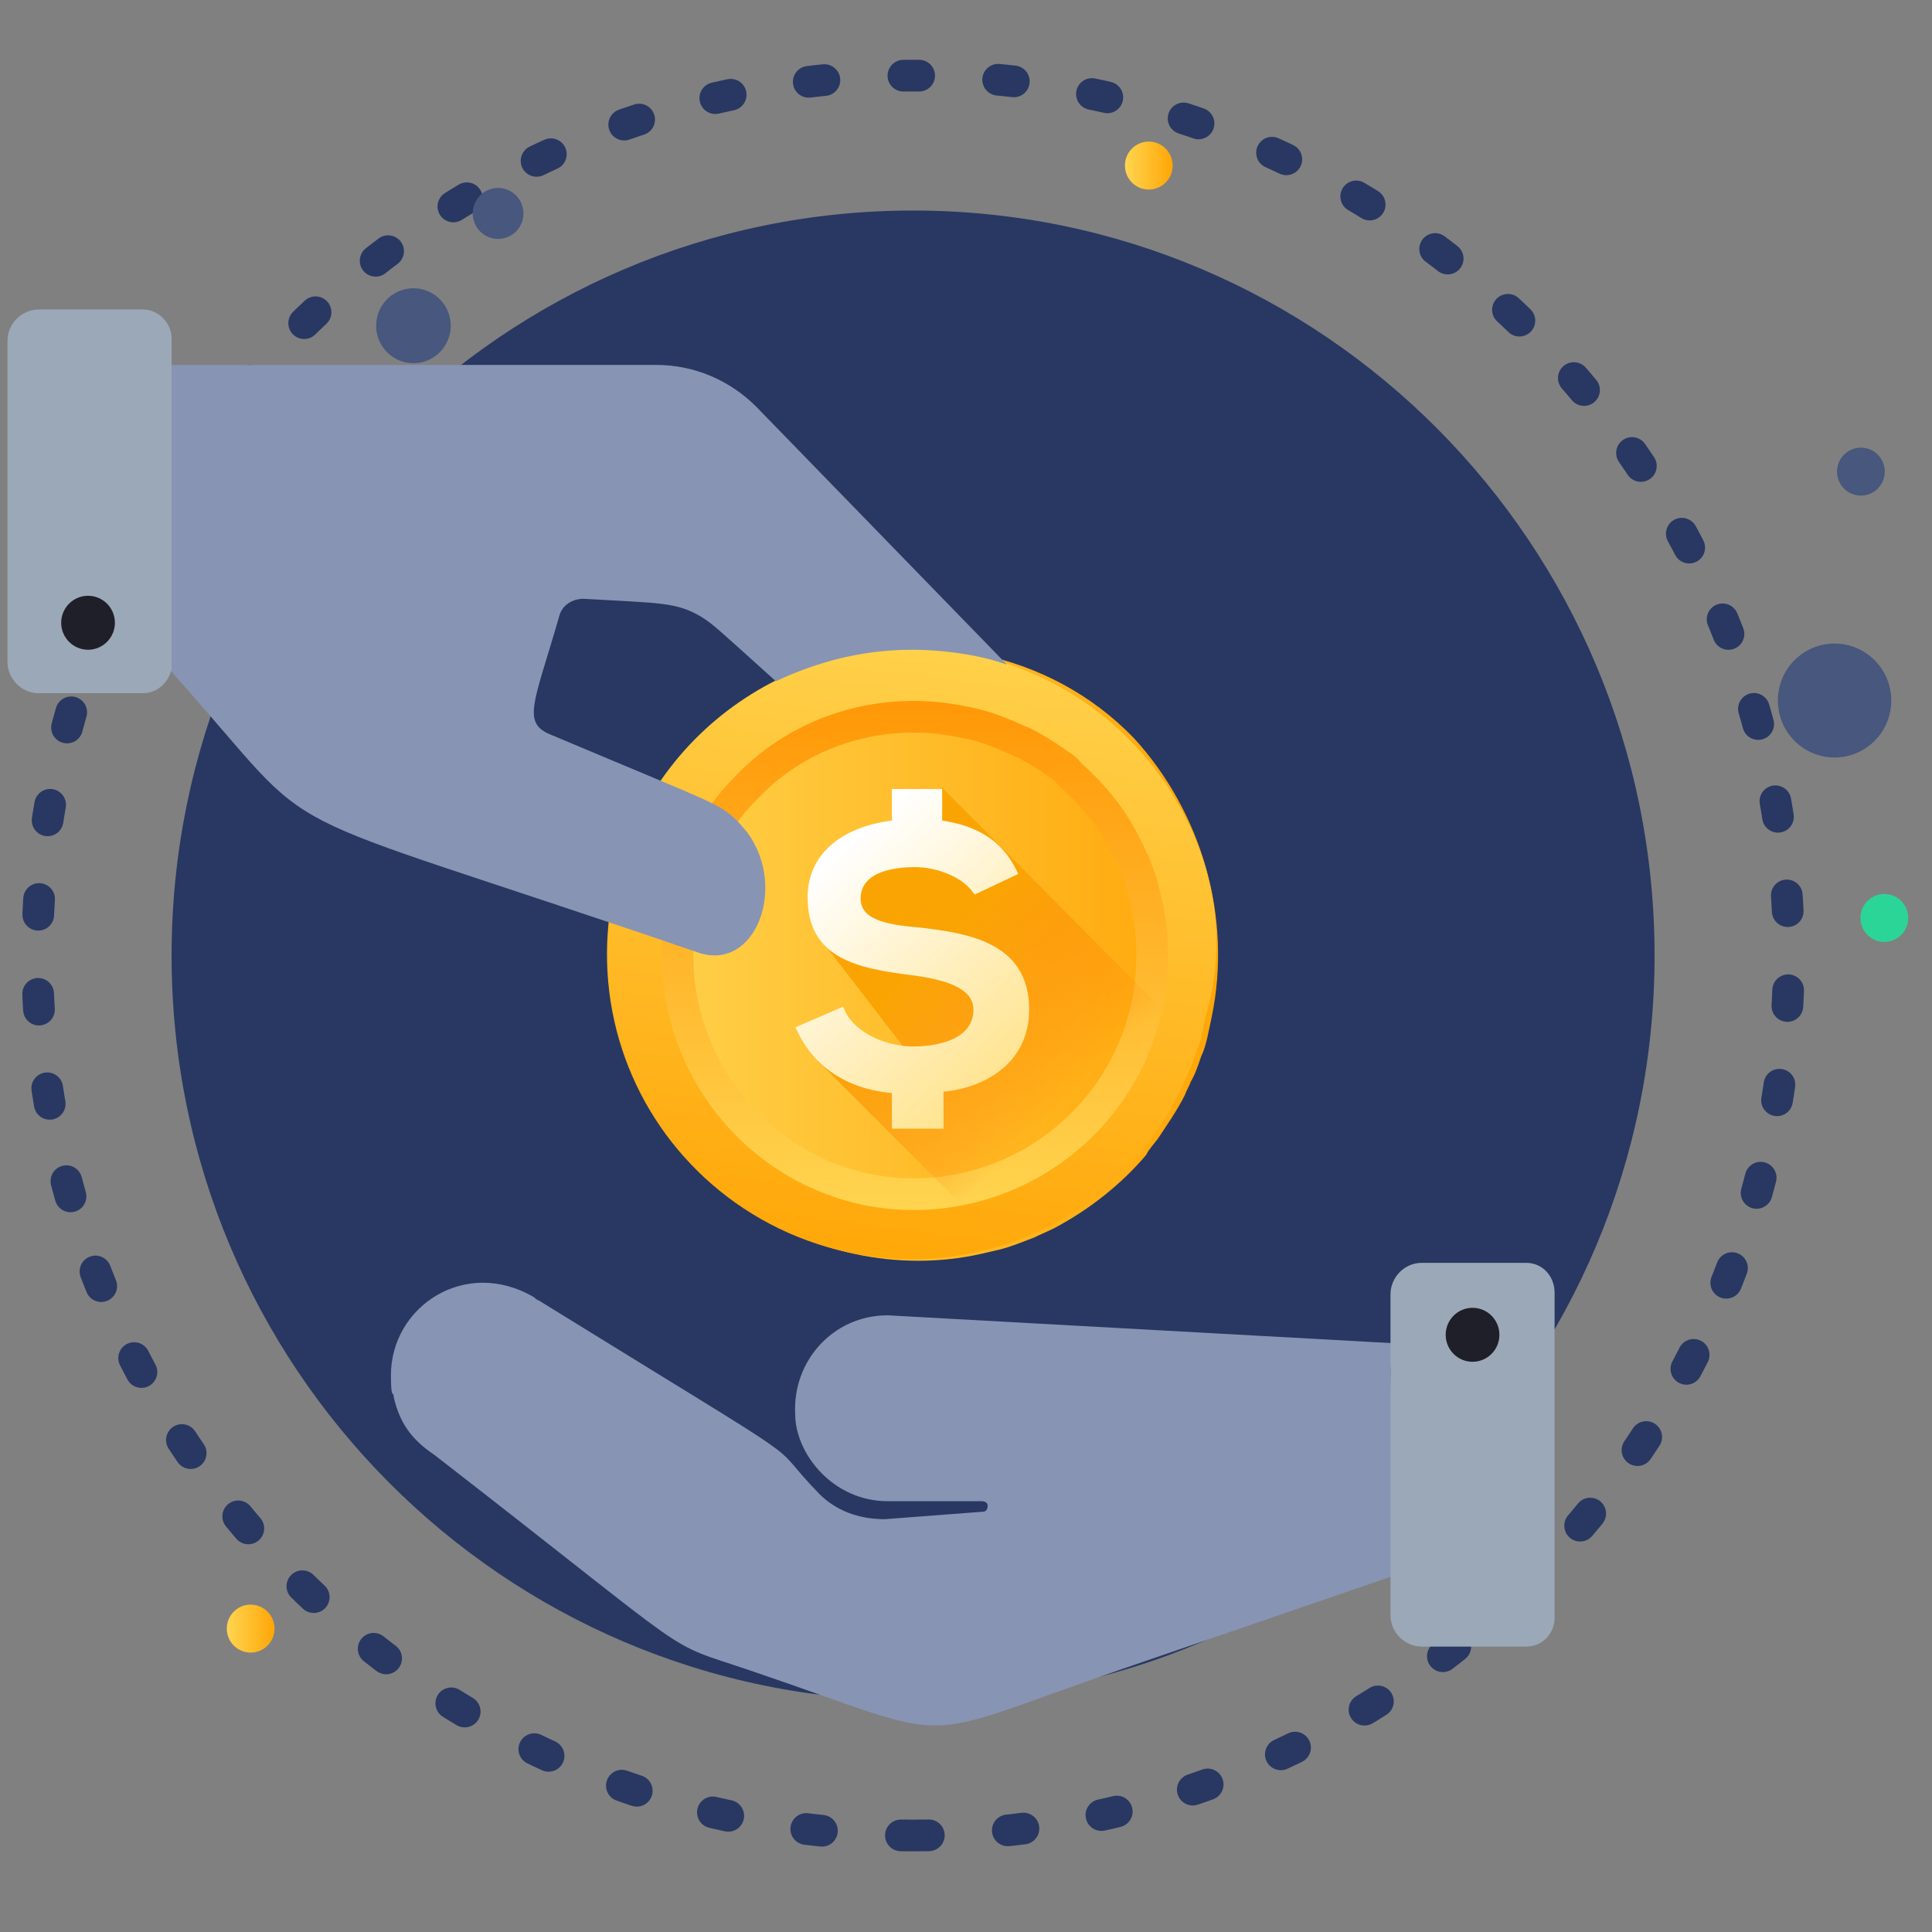
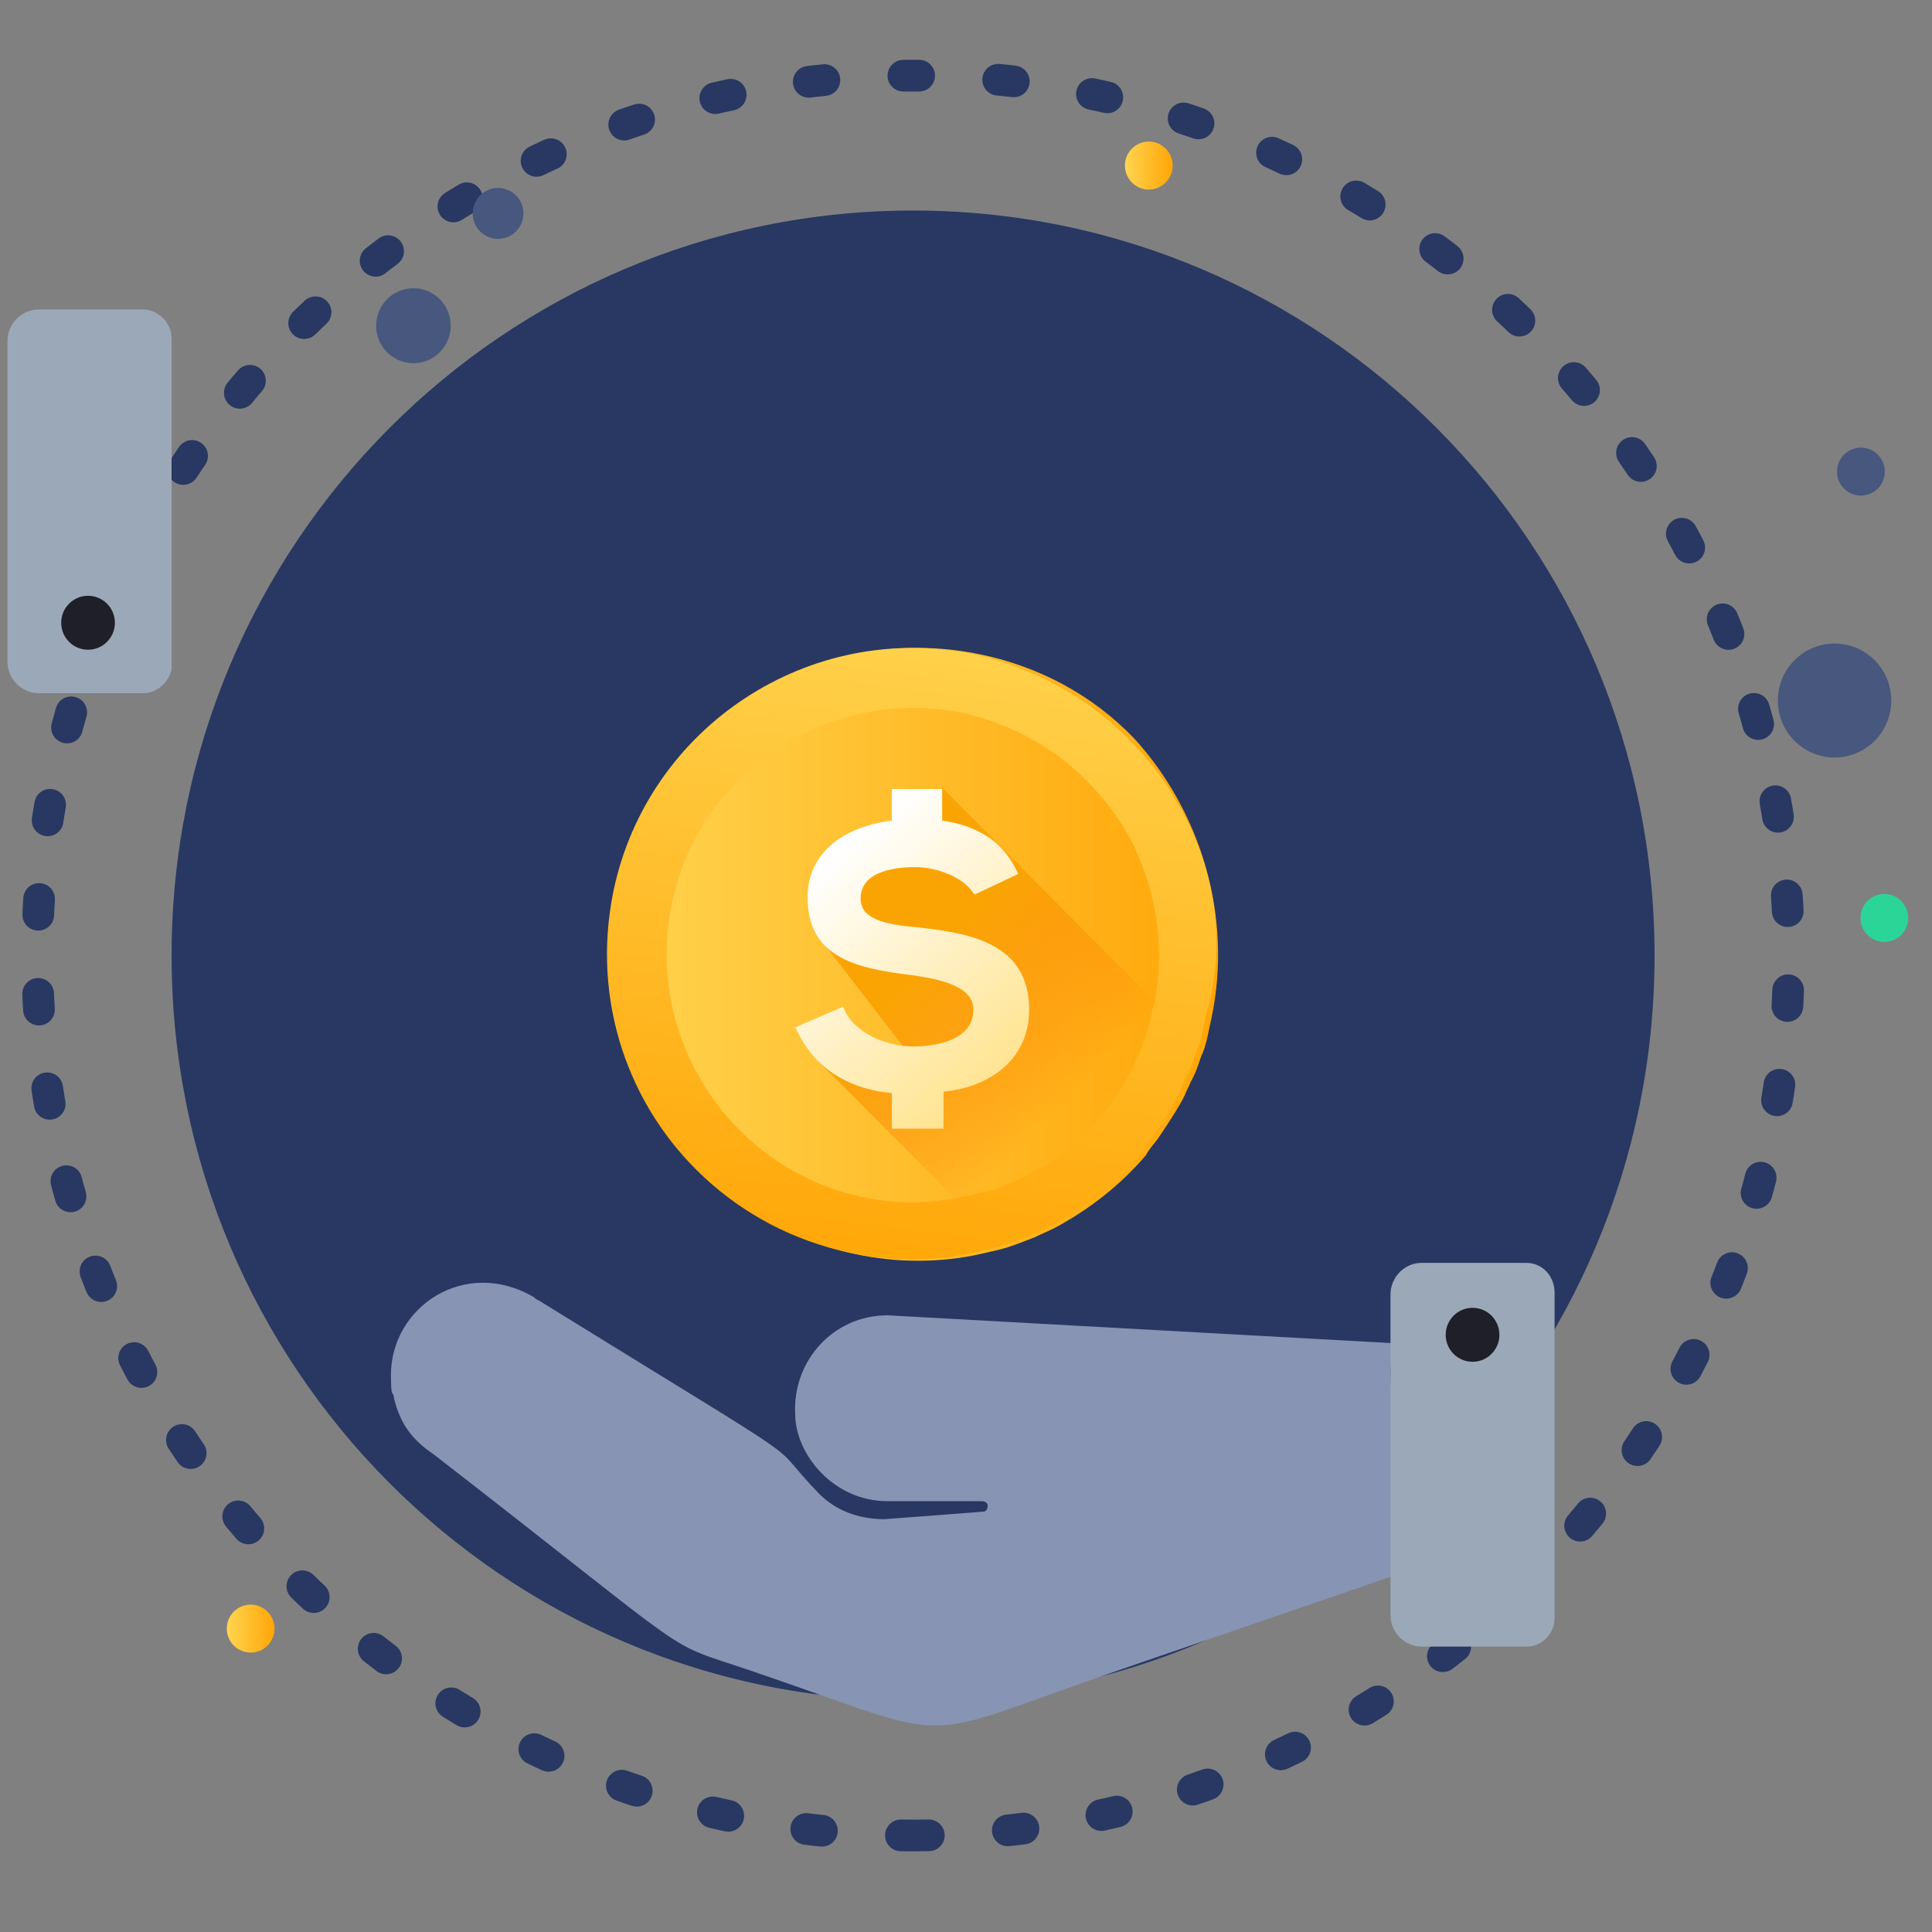
<svg xmlns="http://www.w3.org/2000/svg" width="125" height="125" viewBox="0 0 125 125" fill="none">
  <rect x="0" y="0" width="125" height="125" fill="#808080" stroke="none" />
  <path d="M59.076 110.026C85.571 110.026 107.05 88.445 107.05 61.824C107.05 35.202 85.571 13.621 59.076 13.621C32.581 13.621 11.102 35.202 11.102 61.824C11.102 88.445 32.581 110.026 59.076 110.026Z" fill="#283862" />
  <path d="M59.076 118.755C90.369 118.755 115.737 93.266 115.737 61.824C115.737 30.382 90.369 4.893 59.076 4.893C27.783 4.893 2.415 30.382 2.415 61.824C2.415 93.266 27.783 118.755 59.076 118.755Z" stroke="#283862" stroke-width="2.05" stroke-miterlimit="10" stroke-linecap="round" stroke-linejoin="round" stroke-dasharray="1.02 5.12" />
  <path d="M27.495 23.38C28.762 22.966 29.456 21.598 29.044 20.325C28.632 19.051 27.271 18.355 26.003 18.768C24.736 19.182 24.042 20.55 24.454 21.824C24.866 23.097 26.227 23.794 27.495 23.38Z" fill="#47577D" />
  <path d="M32.733 15.377C33.595 15.095 34.066 14.165 33.786 13.299C33.506 12.433 32.58 11.96 31.718 12.241C30.857 12.522 30.385 13.453 30.665 14.319C30.945 15.185 31.871 15.658 32.733 15.377Z" fill="#47577D" />
  <path d="M121.171 48.045C122.666 46.672 122.771 44.34 121.404 42.838C120.037 41.335 117.717 41.23 116.222 42.603C114.726 43.977 114.622 46.308 115.989 47.81C117.355 49.313 119.675 49.418 121.171 48.045Z" fill="#47577D" />
  <path d="M121.442 31.659C122.072 31.081 122.116 30.099 121.54 29.467C120.965 28.834 119.988 28.79 119.358 29.368C118.728 29.946 118.684 30.928 119.26 31.56C119.835 32.193 120.812 32.237 121.442 31.659Z" fill="#47577D" />
  <path d="M74.327 12.264C75.18 12.264 75.872 11.569 75.872 10.712C75.872 9.855 75.18 9.16 74.327 9.16C73.474 9.16 72.783 9.855 72.783 10.712C72.783 11.569 73.474 12.264 74.327 12.264Z" fill="url(#paint0_linear_1378_42051)" />
  <path d="M16.218 106.922C17.071 106.922 17.762 106.228 17.762 105.371C17.762 104.513 17.071 103.819 16.218 103.819C15.365 103.819 14.673 104.513 14.673 105.371C14.673 106.228 15.365 106.922 16.218 106.922Z" fill="url(#paint1_linear_1378_42051)" />
  <path d="M122.958 60.536C123.588 59.958 123.632 58.977 123.056 58.344C122.481 57.711 121.504 57.667 120.874 58.245C120.245 58.823 120.201 59.805 120.776 60.438C121.352 61.07 122.329 61.114 122.958 60.536Z" fill="#2BD598" />
  <path d="M78.395 65.81C78.299 66.295 78.202 66.683 78.105 67.168C78.009 67.556 77.912 67.944 77.719 68.332C77.526 68.914 77.333 69.496 77.044 69.981C76.947 70.272 76.754 70.563 76.657 70.854C76.175 71.823 75.499 72.793 74.92 73.666C74.63 74.054 74.341 74.345 74.148 74.733C72.507 76.673 70.383 78.321 68.163 79.485C67.777 79.679 67.295 79.873 66.909 80.067C66.136 80.358 65.46 80.649 64.688 80.843C64.302 80.94 63.819 81.037 63.433 81.134C60.827 81.716 58.028 81.716 55.325 81.134C44.707 78.903 37.854 68.429 40.074 57.663C42.294 46.995 52.719 40.109 63.433 42.34C67.198 43.116 70.673 44.958 73.376 47.771C77.719 52.523 79.746 59.312 78.395 65.81Z" fill="url(#paint2_linear_1378_42051)" />
  <path d="M76.561 52.62C76.465 52.426 76.368 52.232 76.175 51.941C75.306 50.389 74.244 49.031 72.989 47.771C70.287 45.055 66.812 43.213 63.047 42.34C52.429 40.109 41.908 46.995 39.688 57.663C38.24 64.743 40.653 71.629 45.576 76.188C48.086 78.516 51.271 80.261 54.939 81.037C57.738 81.619 60.441 81.619 63.047 81.037C63.433 80.94 63.916 80.843 64.302 80.746C65.074 80.552 65.846 80.261 66.522 79.97C67.005 79.776 67.391 79.582 67.777 79.388C70.094 78.224 72.121 76.673 73.762 74.636C74.051 74.345 74.341 73.957 74.534 73.569C75.21 72.696 75.789 71.726 76.271 70.757C76.368 70.466 76.561 70.175 76.657 69.884C76.947 69.302 77.14 68.817 77.333 68.235C77.43 67.944 77.526 67.75 77.623 67.459C77.623 67.362 77.719 67.265 77.719 67.071C77.816 66.586 77.912 66.198 78.009 65.713C79.36 61.252 78.685 56.596 76.561 52.62ZM73.569 68.429C73.472 68.623 73.376 68.914 73.279 69.108C72.893 69.883 72.41 70.66 71.831 71.436C71.638 71.727 71.445 72.017 71.155 72.308C69.804 73.86 68.163 75.218 66.329 76.091C66.04 76.285 65.653 76.382 65.267 76.576C64.688 76.867 64.109 77.061 63.433 77.158C61.02 77.837 58.414 78.03 55.808 77.448C47.217 75.606 41.715 67.168 43.452 58.536C45.19 49.904 53.684 44.376 62.275 46.122C65.267 46.801 68.067 48.256 70.287 50.486C71.542 51.747 72.603 53.202 73.376 54.754C73.472 54.948 73.569 55.239 73.665 55.433C74.92 58.342 75.306 61.543 74.727 64.743C74.727 64.84 74.727 64.937 74.63 65.034C74.63 65.131 74.534 65.325 74.534 65.422C74.341 66.489 74.051 67.459 73.569 68.429Z" fill="url(#paint3_linear_1378_42051)" />
-   <path d="M62.275 46.704C63.433 46.898 64.495 47.286 65.557 47.771C65.75 47.868 66.04 47.965 66.233 48.062C67.005 48.45 67.777 48.935 68.453 49.42C68.742 49.614 69.032 49.808 69.225 50.099C70.769 51.456 72.024 53.008 72.893 54.851C73.086 55.142 73.183 55.53 73.376 55.821C73.569 56.403 73.858 56.984 73.955 57.566C74.63 59.894 74.727 62.416 74.244 64.937C72.507 73.278 64.399 78.612 56.097 76.964C47.796 75.218 42.487 67.071 44.128 58.73C44.707 55.821 46.155 53.105 48.279 50.971C51.85 47.189 57.159 45.637 62.275 46.704Z" stroke="url(#paint4_linear_1378_42051)" stroke-width="2.05" stroke-miterlimit="10" />
  <path d="M77.666 71.251C77.139 72.226 76.611 73.2 75.908 74.086C75.644 74.441 75.38 74.795 75.028 75.15C73.27 77.187 71.423 79.048 68.961 80.288C68.521 80.554 68.082 80.731 67.642 80.997C66.85 81.352 66.762 81.529 65.971 81.706L52.956 68.682L58.584 69.568L59.112 68.593L53.044 60.708C53.044 60.708 54.539 57.696 54.364 57.43C54.276 57.341 56.298 55.038 56.298 55.038L59.112 54.24L60.959 50.962L78.81 68.948C78.722 69.213 77.842 70.986 77.666 71.251Z" fill="url(#paint5_linear_1378_42051)" />
  <path d="M57.705 72.935V70.72C54.715 70.454 52.605 68.948 51.549 66.644L51.461 66.467L54.539 65.138L54.627 65.315C55.155 66.644 57.089 67.707 59.112 67.707C59.991 67.707 62.981 67.53 62.981 65.315C62.981 64.163 61.75 63.455 59.024 63.1C55.507 62.657 52.253 62.037 52.253 58.05C52.253 55.392 54.275 53.532 57.705 53.089V51.051H60.959V53.089C62.629 53.354 64.652 53.975 65.795 56.367L65.883 56.544L63.069 57.873L62.981 57.784C62.365 56.81 60.695 56.101 59.2 56.101C58.145 56.101 55.682 56.278 55.682 58.139C55.682 59.468 57.265 59.822 59.376 59.999C62.453 60.354 66.586 60.885 66.586 65.315C66.586 68.682 63.86 70.365 61.046 70.631V73.023H57.705V72.935Z" fill="url(#paint6_linear_1378_42051)" />
-   <path d="M65.157 43.008C63.613 42.426 61.2 42.039 58.98 42.039C55.794 42.039 52.898 42.815 50.196 44.075C46.431 40.681 46.142 40.39 45.369 39.905C43.728 38.935 42.666 39.032 37.744 38.741C37.068 38.741 36.392 39.129 36.199 39.808C34.558 45.53 33.69 46.791 35.717 47.567C46.528 52.125 46.431 51.931 47.686 53.095C47.782 53.192 48.362 53.871 48.362 53.871C50.968 57.459 48.844 62.891 45.176 61.63C15.446 51.446 21.527 55.132 11.295 43.687C10.33 42.62 11.102 42.426 10.909 25.648C10.909 24.581 8.979 23.611 10.137 23.611H42.473C44.887 23.611 47.203 24.581 48.941 26.327L65.157 43.008Z" fill="#8894B3" />
  <path d="M91.509 101.491L72.59 107.989C58.497 112.839 62.551 112.839 48.555 108.086C42.57 106.05 45.852 107.892 28.091 94.12C26.643 93.15 25.871 92.084 25.485 90.435C25.485 90.435 25.485 90.241 25.388 90.144C25.292 90.144 25.292 88.98 25.292 88.98C25.292 84.519 30.118 81.318 34.558 83.937C34.558 83.937 34.751 84.131 34.848 84.131C54.153 96.06 49.134 92.665 52.995 96.642C54.057 97.709 55.505 98.291 57.242 98.291L63.613 97.806C63.806 97.806 63.903 97.612 63.903 97.418C63.903 97.224 63.709 97.127 63.516 97.127H57.435C53.864 97.127 51.45 94.023 51.45 91.502C51.258 88.107 53.864 85.1 57.435 85.1L90.834 86.943C91.799 87.04 89.965 87.622 89.965 88.592C90.061 92.278 89.965 90.338 90.254 98.776C90.64 100.618 93.15 100.909 91.509 101.491Z" fill="#8894B3" />
  <path d="M11.102 21.865V43.008C11.102 43.105 11.102 43.202 11.102 43.299C10.909 44.172 10.137 44.851 9.268 44.851H2.511C1.353 44.851 0.484 43.881 0.484 42.815V22.059C0.484 20.896 1.449 20.023 2.511 20.023H9.268C10.233 20.023 11.102 20.896 11.102 21.865Z" fill="#9BA8B8" />
  <path d="M5.696 42.038C6.656 42.038 7.434 41.257 7.434 40.293C7.434 39.329 6.656 38.547 5.696 38.547C4.737 38.547 3.959 39.329 3.959 40.293C3.959 41.257 4.737 42.038 5.696 42.038Z" fill="#1E1F28" />
  <path d="M98.748 81.706H91.991C90.833 81.706 89.964 82.676 89.964 83.743V104.498C89.964 105.662 90.93 106.534 91.991 106.534H98.748C99.81 106.534 100.582 105.662 100.582 104.692V83.646C100.582 82.579 99.81 81.706 98.748 81.706Z" fill="#9BA8B8" />
  <path d="M95.274 88.107C96.233 88.107 97.011 87.325 97.011 86.361C97.011 85.397 96.233 84.615 95.274 84.615C94.314 84.615 93.536 85.397 93.536 86.361C93.536 87.325 94.314 88.107 95.274 88.107Z" fill="#1E1F28" />
  <defs>
    <linearGradient id="paint0_linear_1378_42051" x1="72.842" y1="10.75" x2="75.838" y2="10.75" gradientUnits="userSpaceOnUse">
      <stop offset="0.003" stop-color="#FFD44F" />
      <stop offset="1" stop-color="#FFA607" />
    </linearGradient>
    <linearGradient id="paint1_linear_1378_42051" x1="14.746" y1="105.353" x2="17.742" y2="105.353" gradientUnits="userSpaceOnUse">
      <stop offset="0.003" stop-color="#FFD44F" />
      <stop offset="1" stop-color="#FFA607" />
    </linearGradient>
    <linearGradient id="paint2_linear_1378_42051" x1="39.389" y1="61.782" x2="78.835" y2="61.782" gradientUnits="userSpaceOnUse">
      <stop offset="0.003" stop-color="#FFD44F" />
      <stop offset="1" stop-color="#FFA607" />
    </linearGradient>
    <linearGradient id="paint3_linear_1378_42051" x1="61.949" y1="38.567" x2="56.511" y2="82.643" gradientUnits="userSpaceOnUse">
      <stop offset="0.003" stop-color="#FFD44F" />
      <stop offset="1" stop-color="#FFA607" />
    </linearGradient>
    <linearGradient id="paint4_linear_1378_42051" x1="59.112" y1="78.199" x2="59.112" y2="45.365" gradientUnits="userSpaceOnUse">
      <stop offset="0.003" stop-color="#FFD44F" />
      <stop offset="1" stop-color="#FF9807" />
    </linearGradient>
    <linearGradient id="paint5_linear_1378_42051" x1="59.62" y1="62.458" x2="68.686" y2="71.456" gradientUnits="userSpaceOnUse">
      <stop stop-color="#FAA404" />
      <stop offset="1" stop-color="#FF7904" stop-opacity="0" />
    </linearGradient>
    <linearGradient id="paint6_linear_1378_42051" x1="65.267" y1="68.942" x2="53.429" y2="55.692" gradientUnits="userSpaceOnUse">
      <stop stop-color="#FFE491" />
      <stop offset="1" stop-color="white" />
    </linearGradient>
  </defs>
</svg>